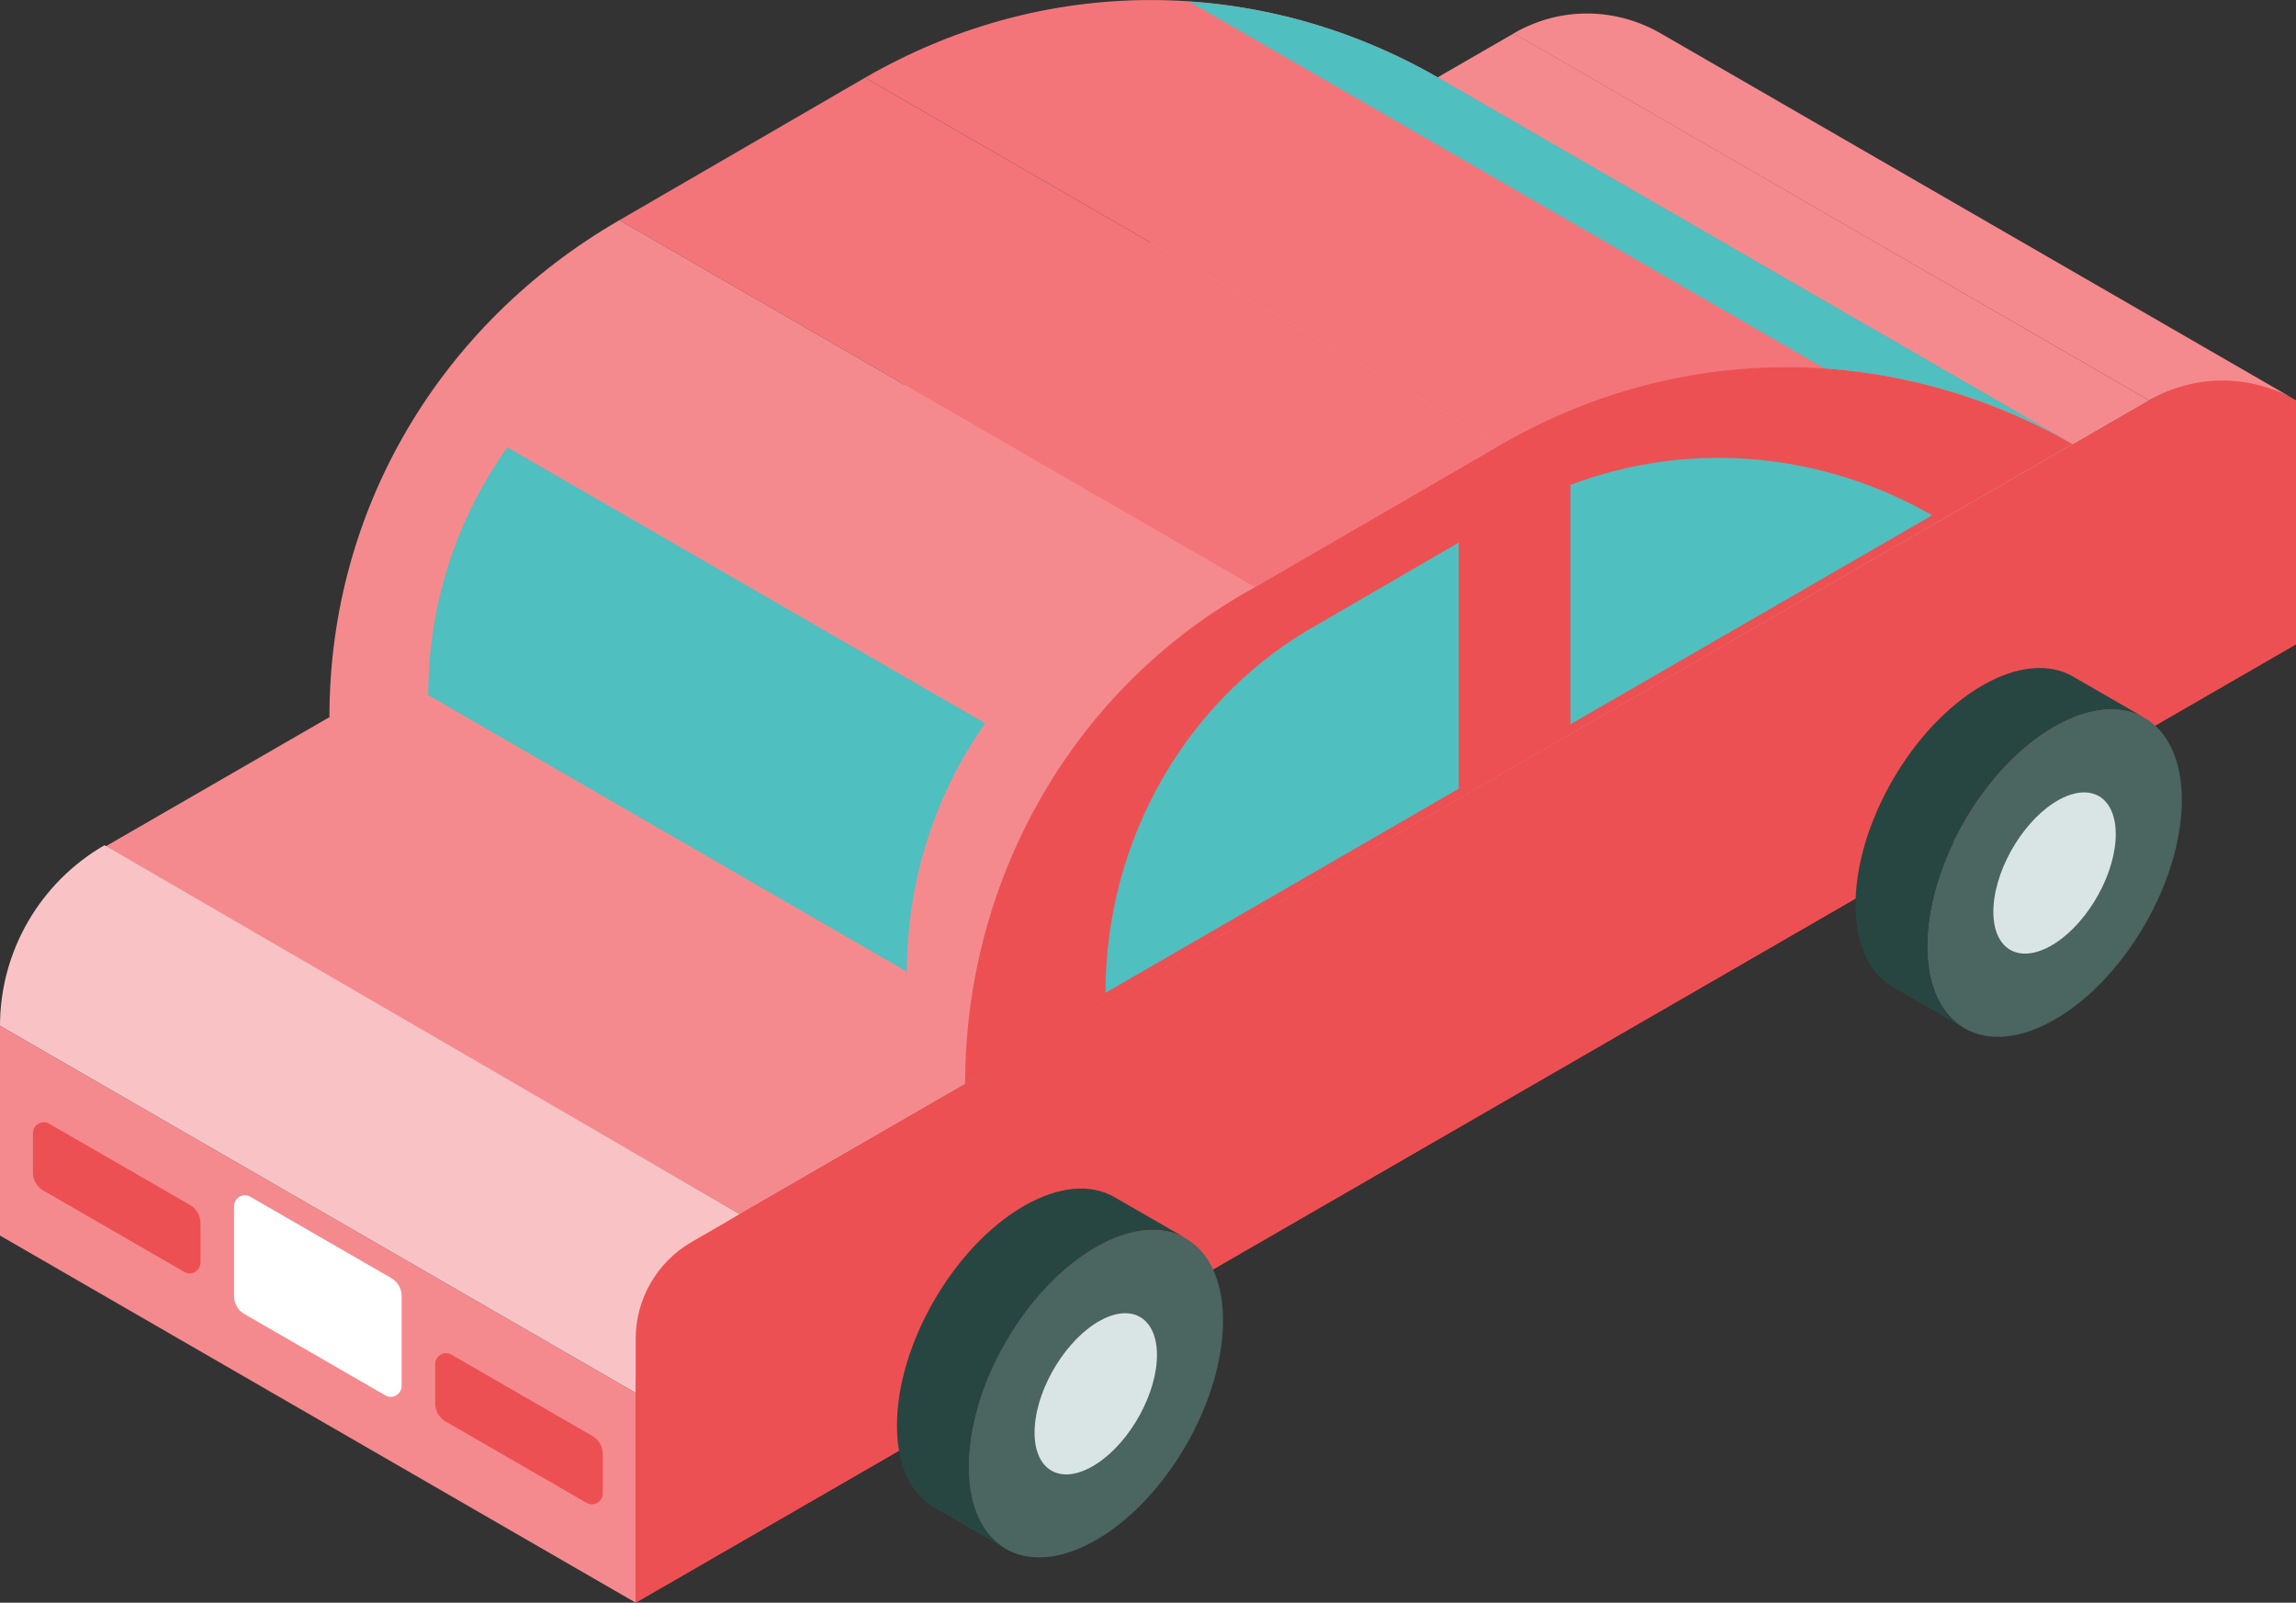
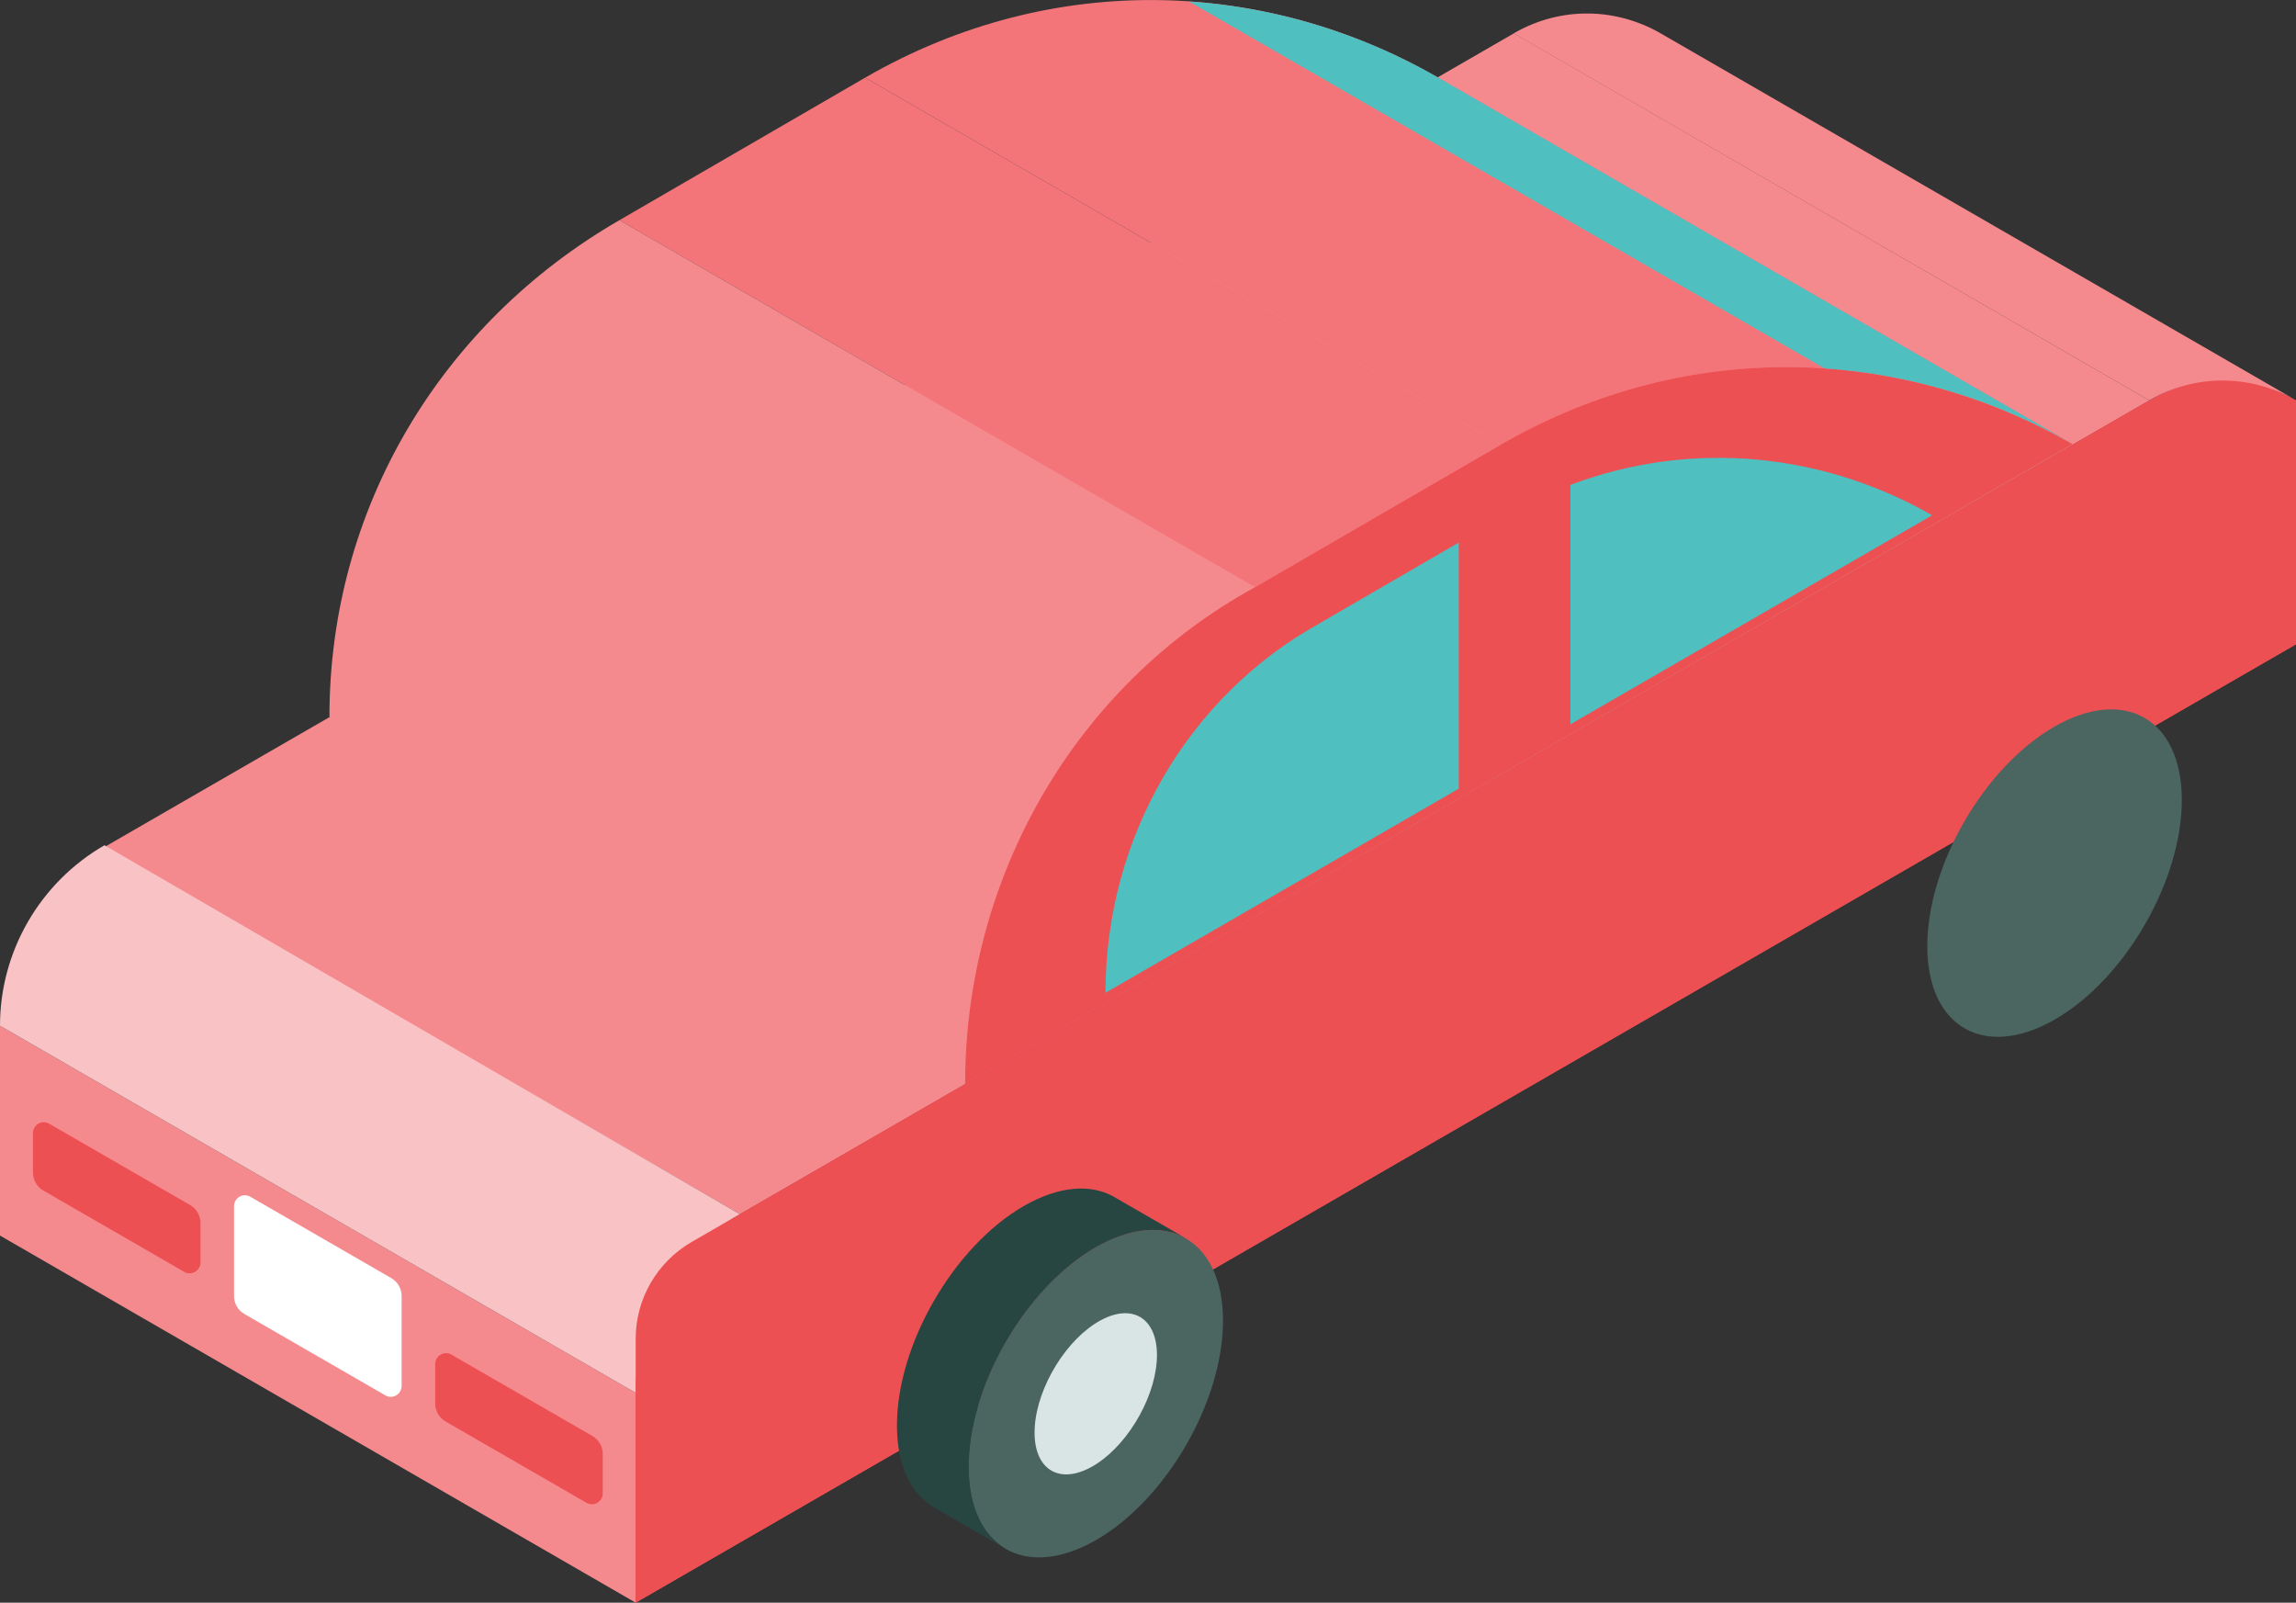
<svg xmlns="http://www.w3.org/2000/svg" id="_レイヤー_2" viewBox="0 0 108.79 75.92">
  <rect x="0" y="0" width="108.79" height="75.92" fill="#333333" stroke="none" />
  <defs>
    <style>.cls-1{fill:#ed5053;}.cls-2{fill:#f9c3c5;}.cls-3{fill:#274641;}.cls-4{fill:#f58a8e;}.cls-5{fill:#fff;}.cls-6{fill:#4b6561;}.cls-7{fill:#4fbfc0;}.cls-8{fill:#f3757a;}.cls-9{fill:#d9e5e5;}</style>
  </defs>
  <g id="_素材">
    <polygon class="cls-4" points="101.84 18.97 35.06 57.52 4.94 40.13 71.73 1.58 101.84 18.97" />
    <polygon class="cls-4" points="30.12 65.98 0 48.59 0 58.53 30.12 75.92 30.12 65.98" />
    <path class="cls-1" d="M30.12,75.92v-12.5c0-1.89,1.01-3.63,2.64-4.58L101.84,18.97c1.88-1.08,3.89-1.43,6.95,0v11.55L30.12,75.92Z" />
    <path class="cls-8" d="M71.1,21.06L40.99,3.68c9.01-5.2,19.14-4.58,27.05-.06l30.17,17.42c-7.91-4.54-18.07-5.18-27.1.03Z" />
    <polygon class="cls-8" points="29.35 10.43 59.46 27.82 71.1 21.06 40.99 3.68 29.35 10.43" />
    <path class="cls-2" d="M30.12,65.98L0,48.59c0-3.53,1.9-6.79,4.95-8.55l30.11,17.48c-3.06,1.67-4.94,4.93-4.94,8.46Z" />
    <path class="cls-4" d="M45.73,51.34l-30.12-17.39c0-9.82,5.24-18.61,13.74-23.52l30.11,17.39c-8.5,4.64-13.73,13.71-13.73,23.52Z" />
    <path class="cls-1" d="M45.73,51.34c0-9.82,5.24-18.88,13.73-23.52l11.64-6.75c9.03-5.21,19.19-4.58,27.1-.03l-52.47,30.31Z" />
-     <path class="cls-7" d="M20.29,32.93l22.68,13.1c0-4.3,1.33-8.4,3.71-11.77l-22.64-13.07c-2.4,3.37-3.75,7.43-3.75,11.75Z" />
    <path class="cls-1" d="M30.12,75.92v-12.5c0-1.89,1.01-3.63,2.64-4.58L101.84,18.97c1.88-1.08,4.22-1.58,6.95,0v11.55L30.12,75.92Z" />
    <path class="cls-4" d="M101.84,18.97L71.72,1.58c2.31-1.33,4.91-1.17,6.93-.02l30.14,17.4c-2.03-1.16-4.63-1.33-6.95,0Z" />
    <path class="cls-6" d="M51.9,59.09c-3.33,1.92-6.02,6.58-6.01,10.41.01,3.83,2.72,5.37,6.05,3.45,3.33-1.92,6.02-6.58,6.01-10.41-.01-3.83-2.72-5.37-6.05-3.45Z" />
    <path class="cls-3" d="M44.26,71.41l3.4,1.96c-1.09-.63-1.76-1.97-1.76-3.87-.01-3.83,2.68-8.49,6.01-10.41,1.67-.96,3.18-1.06,4.28-.43l-3.4-1.96c-1.1-.63-2.61-.53-4.28.43-3.33,1.92-6.02,6.58-6.01,10.41,0,1.9.68,3.24,1.76,3.87Z" />
    <path class="cls-9" d="M52.16,62.54c-1.6.86-3,3.12-3.13,5.04-.13,1.93,1.05,2.79,2.65,1.93,1.6-.86,3-3.12,3.13-5.04s-1.05-2.79-2.65-1.93Z" />
    <path class="cls-6" d="M97.33,34.43c-3.33,1.92-6.02,6.58-6.01,10.41.01,3.83,2.72,5.37,6.05,3.45,3.33-1.92,6.02-6.58,6.01-10.41-.01-3.83-2.72-5.37-6.05-3.45Z" />
-     <path class="cls-3" d="M89.68,46.75l3.4,1.96c-1.09-.63-1.76-1.97-1.76-3.87-.01-3.83,2.68-8.49,6.01-10.41,1.67-.96,3.18-1.06,4.28-.43l-3.4-1.96c-1.1-.63-2.61-.53-4.28.43-3.33,1.92-6.02,6.58-6.01,10.41,0,1.9.68,3.24,1.76,3.87Z" />
-     <path class="cls-9" d="M97.59,37.87c-1.6.86-3,3.12-3.13,5.04-.13,1.93,1.05,2.79,2.65,1.93,1.6-.86,3-3.12,3.13-5.04.13-1.93-1.05-2.79-2.65-1.93Z" />
    <path class="cls-1" d="M9.02,57.09l-6.69-3.86c-.34-.2-.77.05-.77.45v1.87c0,.34.18.66.48.84l6.69,3.86c.34.2.77-.05.77-.45v-1.87c0-.34-.18-.66-.48-.84Z" />
    <path class="cls-1" d="M28.08,68.03l-6.69-3.86c-.34-.2-.77.05-.77.45v1.87c0,.34.18.66.48.84l6.69,3.86c.34.2.77-.05.77-.45v-1.87c0-.34-.18-.66-.48-.84Z" />
    <path class="cls-5" d="M18.55,60.55l-6.69-3.86c-.34-.2-.77.05-.77.45v4.26c0,.34.18.66.48.84l6.69,3.86c.34.2.77-.05.77-.45v-4.26c0-.34-.18-.66-.48-.84Z" />
    <path class="cls-7" d="M86.43,17.45c4.17.28,8.2,1.53,11.77,3.58L68.05,3.62c-3.56-2.03-7.57-3.28-11.73-3.55.12.07.24.13.35.19l29.76,17.18Z" />
    <path class="cls-7" d="M62.63,29.47c-6.34,3.46-10.25,10.23-10.25,17.56l16.74-9.67v-11.66l-6.48,3.76Z" />
    <path class="cls-7" d="M74.41,22.97v11.34l17.14-9.9c-5.02-2.88-11.25-3.66-17.14-1.44Z" />
  </g>
</svg>